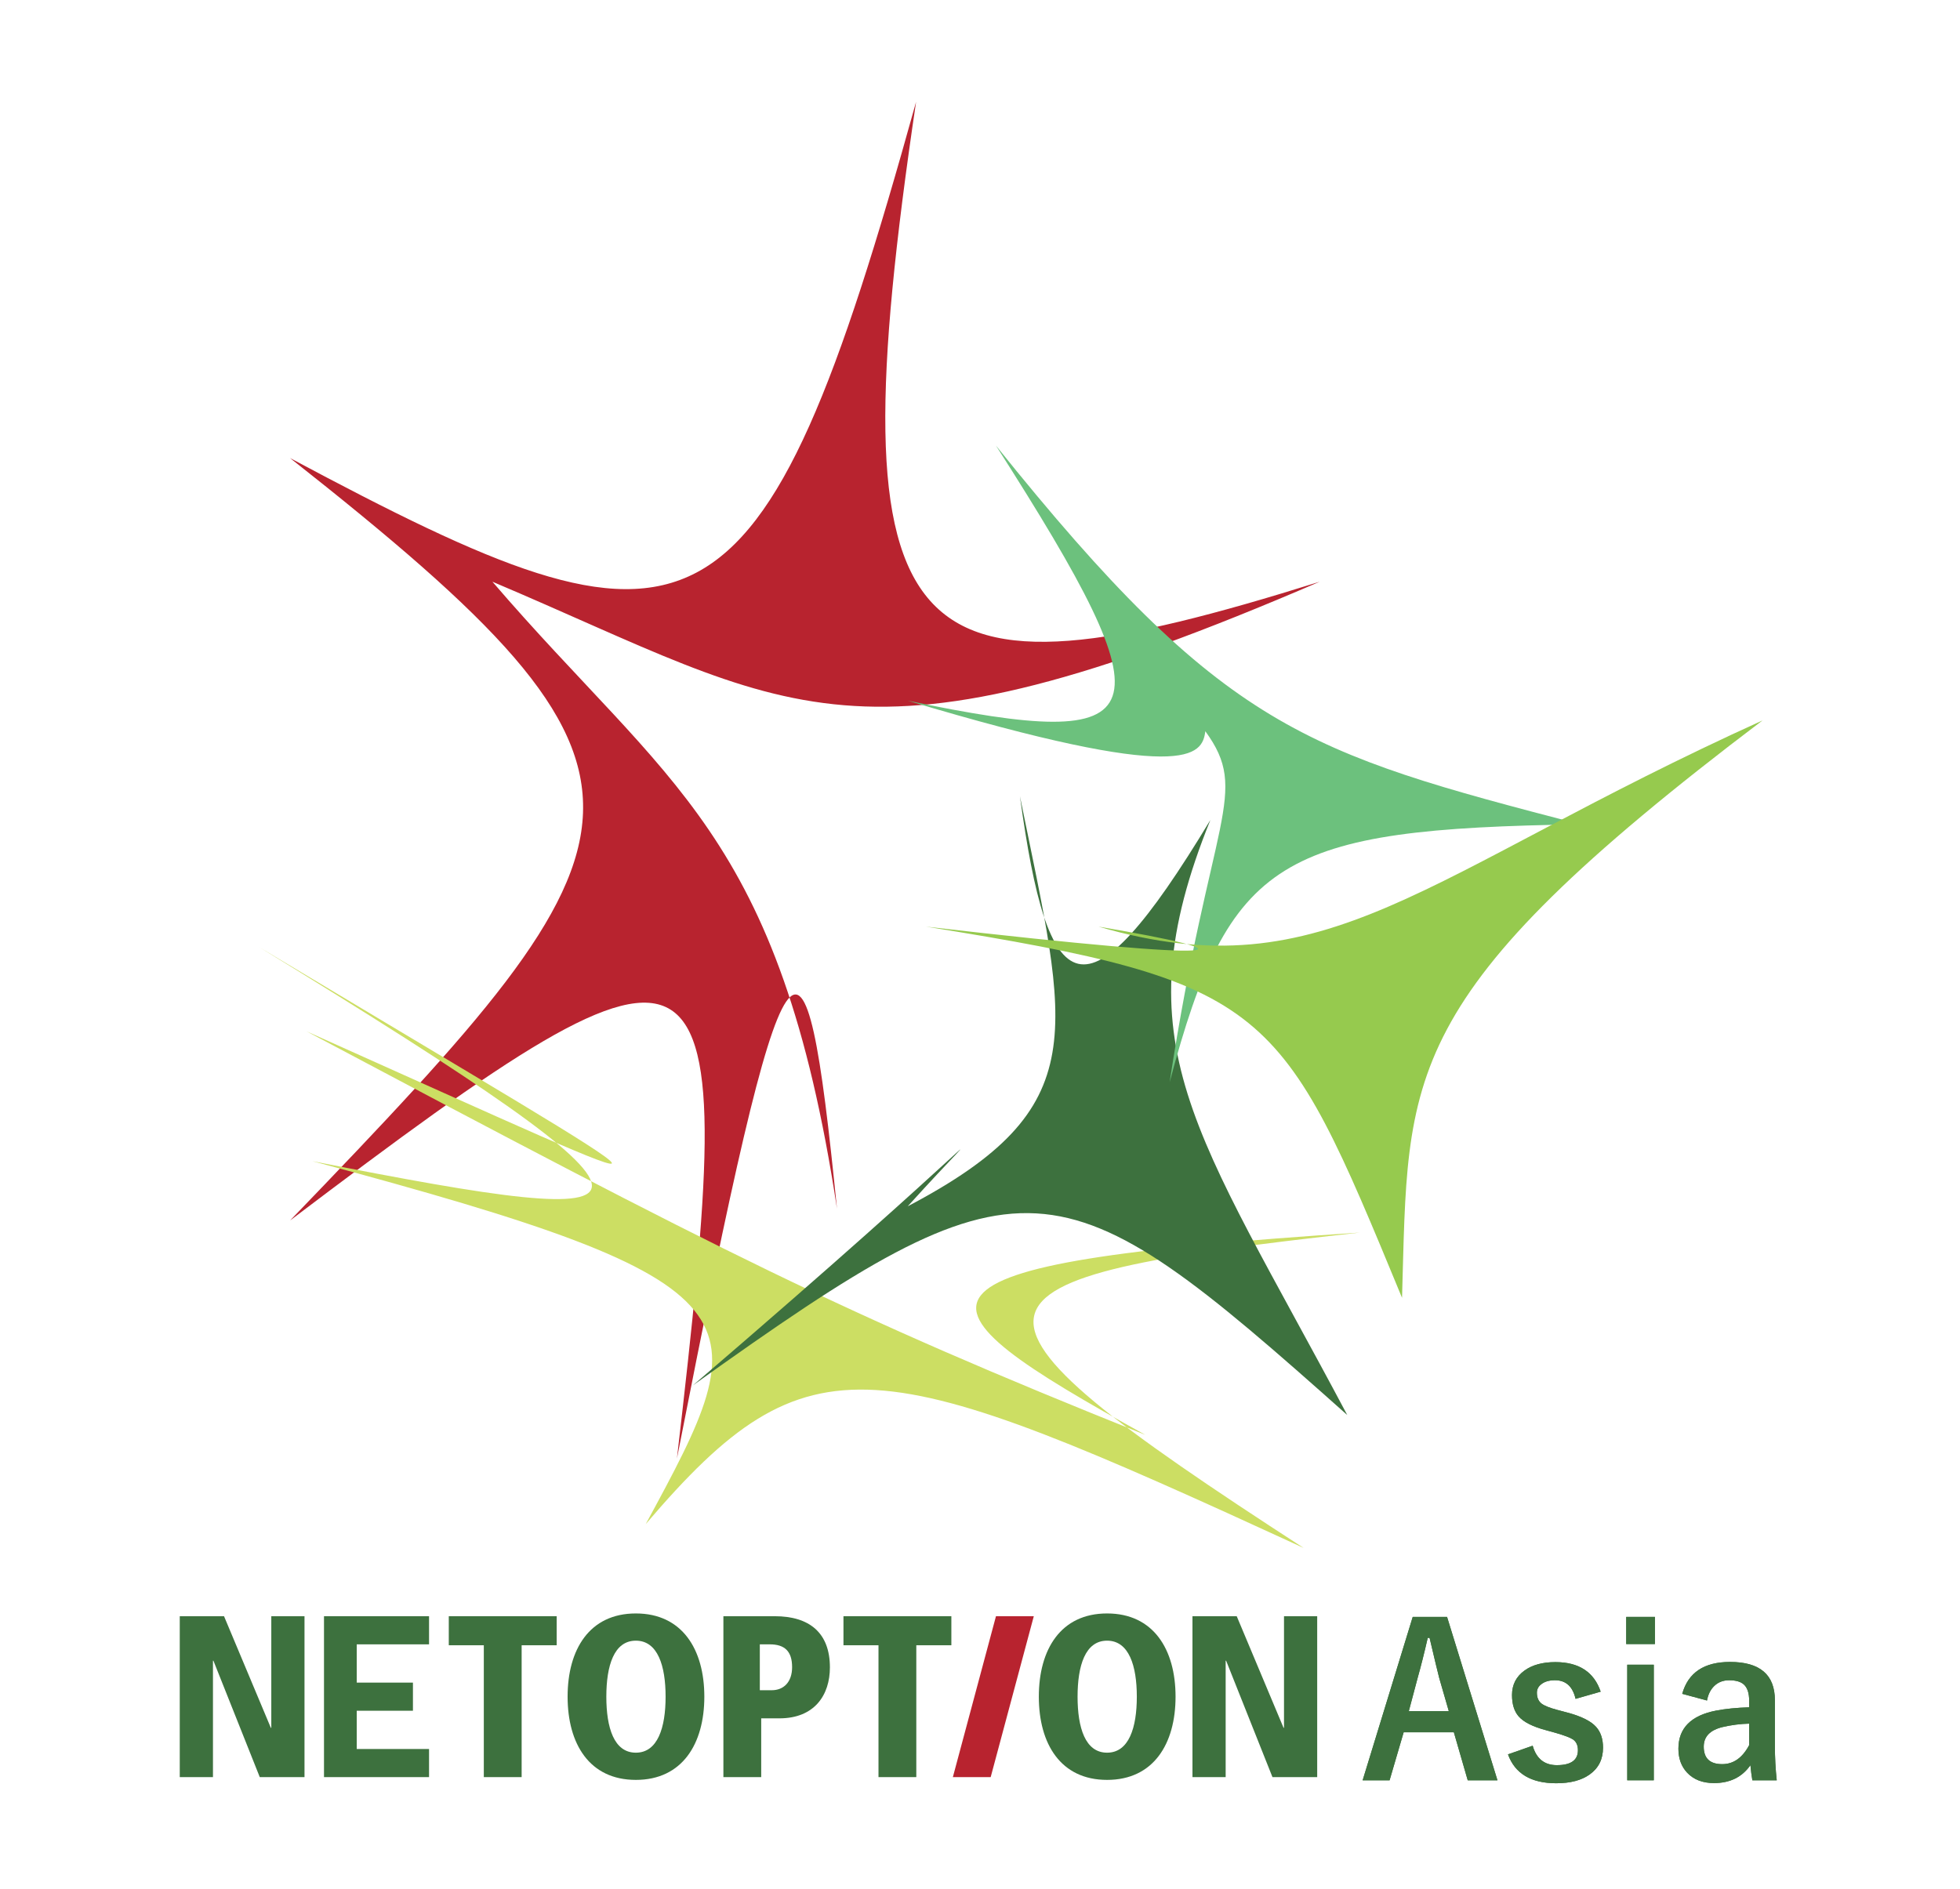
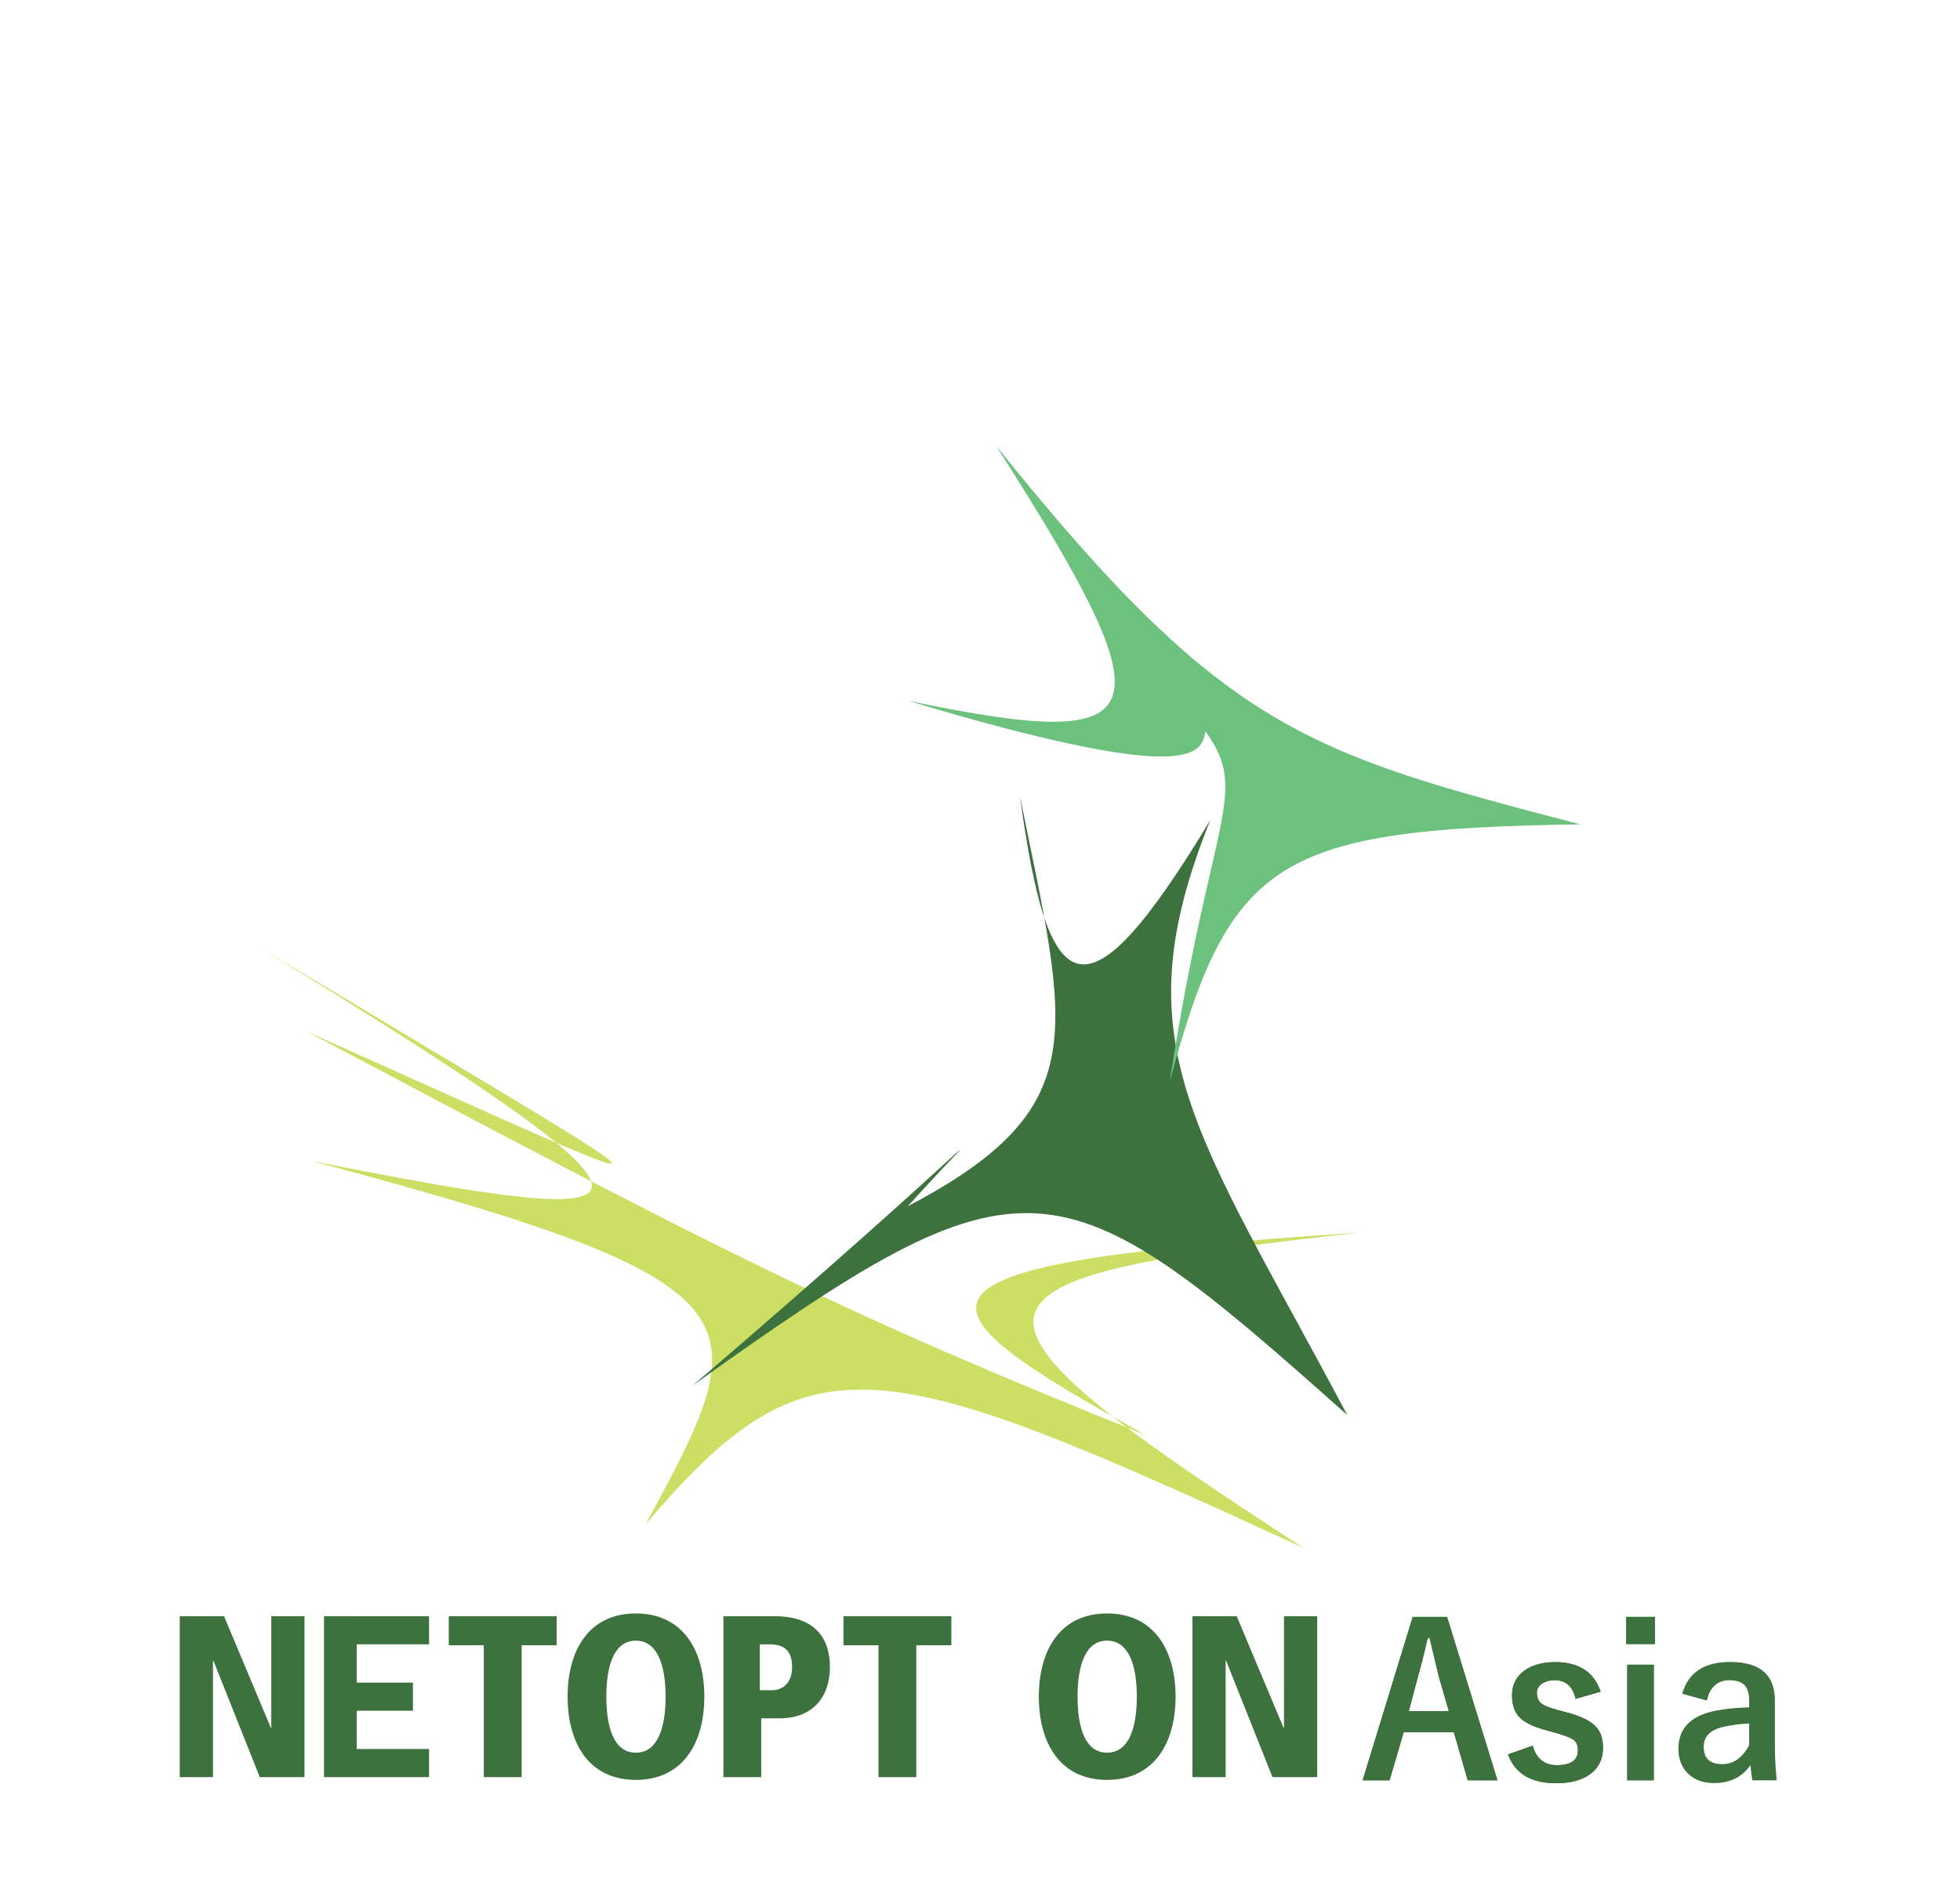
<svg xmlns="http://www.w3.org/2000/svg" version="1.1" id="Layer_1" x="0px" y="0px" width="335px" height="323px" viewBox="0 0 335 323" enable-background="new 0 0 335 323" xml:space="preserve">
-   <path fill="#B8232F" d="M156.576,17.408c-26.723,96.378-37.683,97.915-107,60.902c69.317,54.653,64.201,63.719,0,130.347  c74.433-56.396,77.036-53.254,66.123,40.69c18.812-96.1,21.825-97.895,27.355-42.726c-9.799-64.504-28.829-72.17-58.891-107.173  c51.605,21.845,61.478,34.464,141.401,0C154.259,121.833,142.362,113.17,156.576,17.408" />
  <path fill="#CCDE63" d="M44.242,161.887c76.782,47.056,71.935,49.03,9.155,36.622c78.578,21.025,76.424,26.231,56.968,62.054  c28.073-32.949,39.397-29.539,112.449,4.069c-64.629-41.866-61.398-45.995,9.625-53.916c-82.513,5.407-78.042,11.69-36.67,34.589  c-51.768-20.744-72.053-31.093-143.39-68.996C124.076,208.404,122.46,208.764,44.242,161.887" />
  <path fill="#3D713E" d="M174.322,136.116c8.229,40.485,12.949,53.204-19.177,70.112c15.917-17.6,14.687-13.471-36.697,30.599  c57.103-40.837,62.129-39.222,111.825,5.086c-26-48.976-38.926-63.336-23.397-101.729  C185.244,176.063,179.141,171.217,174.322,136.116" />
  <path fill="#6CC17D" d="M170.225,76.176c38.981,48.621,52.852,52.491,99.875,64.748c-51.332,0.795-59.949,5.642-70.192,44.102  c7.012-45.641,13.834-49.409,6.104-60.02c-0.527,4.146-3.041,9.125-50.865-5.221C198.301,128.793,200.327,123.249,170.225,76.176" />
-   <path fill="#96CA4E" d="M187.752,158.413c39.225,11.416,55.198-8.834,113.498-35.252c-62.813,47.551-60.479,60.36-61.616,98.713  c-20.764-50.265-22.2-53.929-81.383-63.461C213.484,164.787,214.382,162.919,187.752,158.413" />
  <polygon fill="#3D713E" points="30.724,276.305 38.29,276.305 46.289,295.379 46.369,295.379 46.369,276.305 52.045,276.305   52.045,303.813 44.399,303.813 36.478,283.912 36.4,283.912 36.4,303.813 30.724,303.813 " />
  <polygon fill="#3D713E" points="82.693,281.271 76.706,281.271 76.706,276.305 95.148,276.305 95.148,281.271 89.158,281.271   89.158,303.813 82.693,303.813 " />
  <path fill="#3D713E" d="M108.678,275.832c7.922,0,11.705,6.148,11.705,14.229c0,8.078-3.783,14.226-11.705,14.226  c-7.922,0-11.664-6.147-11.664-14.226C97.014,281.98,100.756,275.832,108.678,275.832 M108.678,299.635  c3.744,0,5.084-4.294,5.084-9.574c0-5.279-1.34-9.576-5.084-9.576c-3.744,0-5.045,4.297-5.045,9.576  C103.633,295.341,104.934,299.635,108.678,299.635" />
  <path fill="#3D713E" d="M123.641,276.305h8.787c5.871,0,9.418,2.799,9.418,8.75c0,4.688-2.6,8.711-8.631,8.711h-3.111v10.047h-6.463  V276.305z M131.916,288.957c2.01,0,3.469-1.38,3.469-3.941c0-2.72-1.264-3.902-3.824-3.902h-1.694v7.845L131.916,288.957  L131.916,288.957z" />
  <polygon fill="#3D713E" points="150.15,281.271 144.163,281.271 144.163,276.305 162.605,276.305 162.605,281.271 156.613,281.271   156.613,303.813 150.15,303.813 " />
-   <polygon fill="#B8232F" points="170.23,276.305 176.695,276.305 169.326,303.813 162.861,303.813 " />
  <path fill="#3D713E" d="M189.219,275.832c7.922,0,11.705,6.148,11.705,14.229c0,8.078-3.783,14.226-11.705,14.226  c-7.92,0-11.664-6.147-11.664-14.226C177.555,281.98,181.299,275.832,189.219,275.832 M189.219,299.635  c3.744,0,5.084-4.294,5.084-9.574c0-5.279-1.34-9.576-5.084-9.576c-3.742,0-5.043,4.297-5.043,9.576  C184.176,295.341,185.477,299.635,189.219,299.635" />
  <polygon fill="#3D713E" points="203.814,276.305 211.379,276.305 219.381,295.379 219.46,295.379 219.46,276.305 225.133,276.305   225.133,303.813 217.488,303.813 209.568,283.912 209.488,283.912 209.488,303.813 203.814,303.813 " />
  <polygon fill="#3D713E" points="73.332,281.114 73.332,276.307 60.973,276.307 60.973,276.305 55.377,276.305 55.377,303.813   56.535,303.813 60.973,303.813 73.332,303.813 73.332,299.006 60.973,299.006 60.973,292.464 70.578,292.464 70.578,287.656   60.973,287.656 60.973,281.114 " />
  <path fill="#3D713E" d="M247.33,276.424l8.613,27.934h-5.08l-2.373-8.209h-8.578l-2.408,8.209h-4.605l8.562-27.934H247.33  L247.33,276.424z M247.629,292.543l-1.635-5.66c-0.211-0.797-0.762-3.088-1.652-6.873h-0.316c-0.598,2.613-1.172,4.893-1.723,6.838  l-1.512,5.695H247.629L247.629,292.543z" />
  <path fill="#3D713E" d="M247.33,276.424l8.613,27.934h-5.08l-2.373-8.209h-8.578l-2.408,8.209h-4.605l8.562-27.934H247.33  L247.33,276.424z M247.629,292.543l-1.635-5.66c-0.211-0.797-0.762-3.088-1.652-6.873h-0.316c-0.598,2.613-1.172,4.893-1.723,6.838  l-1.512,5.695H247.629L247.629,292.543z" />
  <path fill="#3D713E" d="M273.583,289.203l-4.289,1.229c-0.492-2.119-1.664-3.181-3.517-3.181c-1.008,0-1.799,0.233-2.372,0.703  c-0.48,0.375-0.722,0.851-0.722,1.424c0,0.832,0.265,1.453,0.791,1.863c0.492,0.375,1.4,0.737,2.726,1.09l1.651,0.438  c2.392,0.633,4.037,1.447,4.939,2.443c0.797,0.879,1.195,2.068,1.195,3.568c0,1.969-0.758,3.492-2.269,4.57  c-1.395,1.008-3.305,1.512-5.729,1.512c-4.303,0-7.049-1.646-8.244-4.939l4.219-1.477c0.633,2.215,2.01,3.322,4.131,3.322  c2.402,0,3.604-0.851,3.604-2.549c0-0.845-0.281-1.46-0.845-1.847c-0.479-0.315-1.471-0.69-2.971-1.125l-1.652-0.457  c-2.285-0.608-3.85-1.406-4.692-2.392c-0.738-0.866-1.106-2.073-1.106-3.621c0-1.77,0.721-3.17,2.161-4.2  c1.324-0.949,3.076-1.425,5.257-1.425C269.868,284.158,272.445,285.84,273.583,289.203" />
  <path fill="#3D713E" d="M273.583,289.203l-4.289,1.229c-0.492-2.119-1.664-3.181-3.517-3.181c-1.008,0-1.799,0.233-2.372,0.703  c-0.48,0.375-0.722,0.851-0.722,1.424c0,0.832,0.265,1.453,0.791,1.863c0.492,0.375,1.4,0.737,2.726,1.09l1.651,0.438  c2.392,0.633,4.037,1.447,4.939,2.443c0.797,0.879,1.195,2.068,1.195,3.568c0,1.969-0.758,3.492-2.269,4.57  c-1.395,1.008-3.305,1.512-5.729,1.512c-4.303,0-7.049-1.646-8.244-4.939l4.219-1.477c0.633,2.215,2.01,3.322,4.131,3.322  c2.402,0,3.604-0.851,3.604-2.549c0-0.845-0.281-1.46-0.845-1.847c-0.479-0.315-1.471-0.69-2.971-1.125l-1.652-0.457  c-2.285-0.608-3.85-1.406-4.692-2.392c-0.738-0.866-1.106-2.073-1.106-3.621c0-1.77,0.721-3.17,2.161-4.2  c1.324-0.949,3.076-1.425,5.257-1.425C269.868,284.158,272.445,285.84,273.583,289.203z" />
  <path fill="#3D713E" d="M282.855,281.064h-4.904v-4.643h4.904V281.064z M282.662,304.355h-4.535v-19.76h4.535V304.355z" />
  <path fill="#3D713E" d="M282.855,281.064h-4.904v-4.643h4.904V281.064z M282.662,304.355h-4.535v-19.76h4.535V304.355z" />
  <path fill="#3D713E" d="M287.523,289.572c1.02-3.633,3.744-5.449,8.174-5.449c5.108,0,7.664,2.186,7.664,6.557v7.84  c0,1.91,0.104,3.855,0.315,5.836h-4.166c-0.129-0.737-0.239-1.6-0.334-2.584c-1.418,2.039-3.491,3.06-6.223,3.06  c-1.957,0-3.492-0.599-4.604-1.793c-0.984-1.056-1.478-2.414-1.478-4.078c0-3.517,2.149-5.688,6.451-6.521  c1.594-0.306,3.475-0.492,5.643-0.563v-1.125c0-1.313-0.311-2.244-0.932-2.795c-0.539-0.47-1.371-0.703-2.496-0.703  c-1.031,0-1.888,0.334-2.565,1.002c-0.621,0.608-1.025,1.431-1.214,2.461L287.523,289.572z M298.967,294.67  c-1.512,0.035-3.023,0.229-4.535,0.58c-2.156,0.516-3.233,1.635-3.233,3.357c0,1.992,1.055,2.988,3.163,2.988  c1.923,0,3.457-1.085,4.605-3.253V294.67z" />
-   <path fill="#3D713E" d="M287.523,289.572c1.02-3.633,3.744-5.449,8.174-5.449c5.108,0,7.664,2.186,7.664,6.557v7.84  c0,1.91,0.104,3.855,0.315,5.836h-4.166c-0.129-0.737-0.239-1.6-0.334-2.584c-1.418,2.039-3.491,3.06-6.223,3.06  c-1.957,0-3.492-0.599-4.604-1.793c-0.984-1.056-1.478-2.414-1.478-4.078c0-3.517,2.149-5.688,6.451-6.521  c1.594-0.306,3.475-0.492,5.643-0.563v-1.125c0-1.313-0.311-2.244-0.932-2.795c-0.539-0.47-1.371-0.703-2.496-0.703  c-1.031,0-1.888,0.334-2.565,1.002c-0.621,0.608-1.025,1.431-1.214,2.461L287.523,289.572z M298.967,294.67  c-1.512,0.035-3.023,0.229-4.535,0.58c-2.156,0.516-3.233,1.635-3.233,3.357c0,1.992,1.055,2.988,3.163,2.988  c1.923,0,3.457-1.085,4.605-3.253V294.67z" />
</svg>